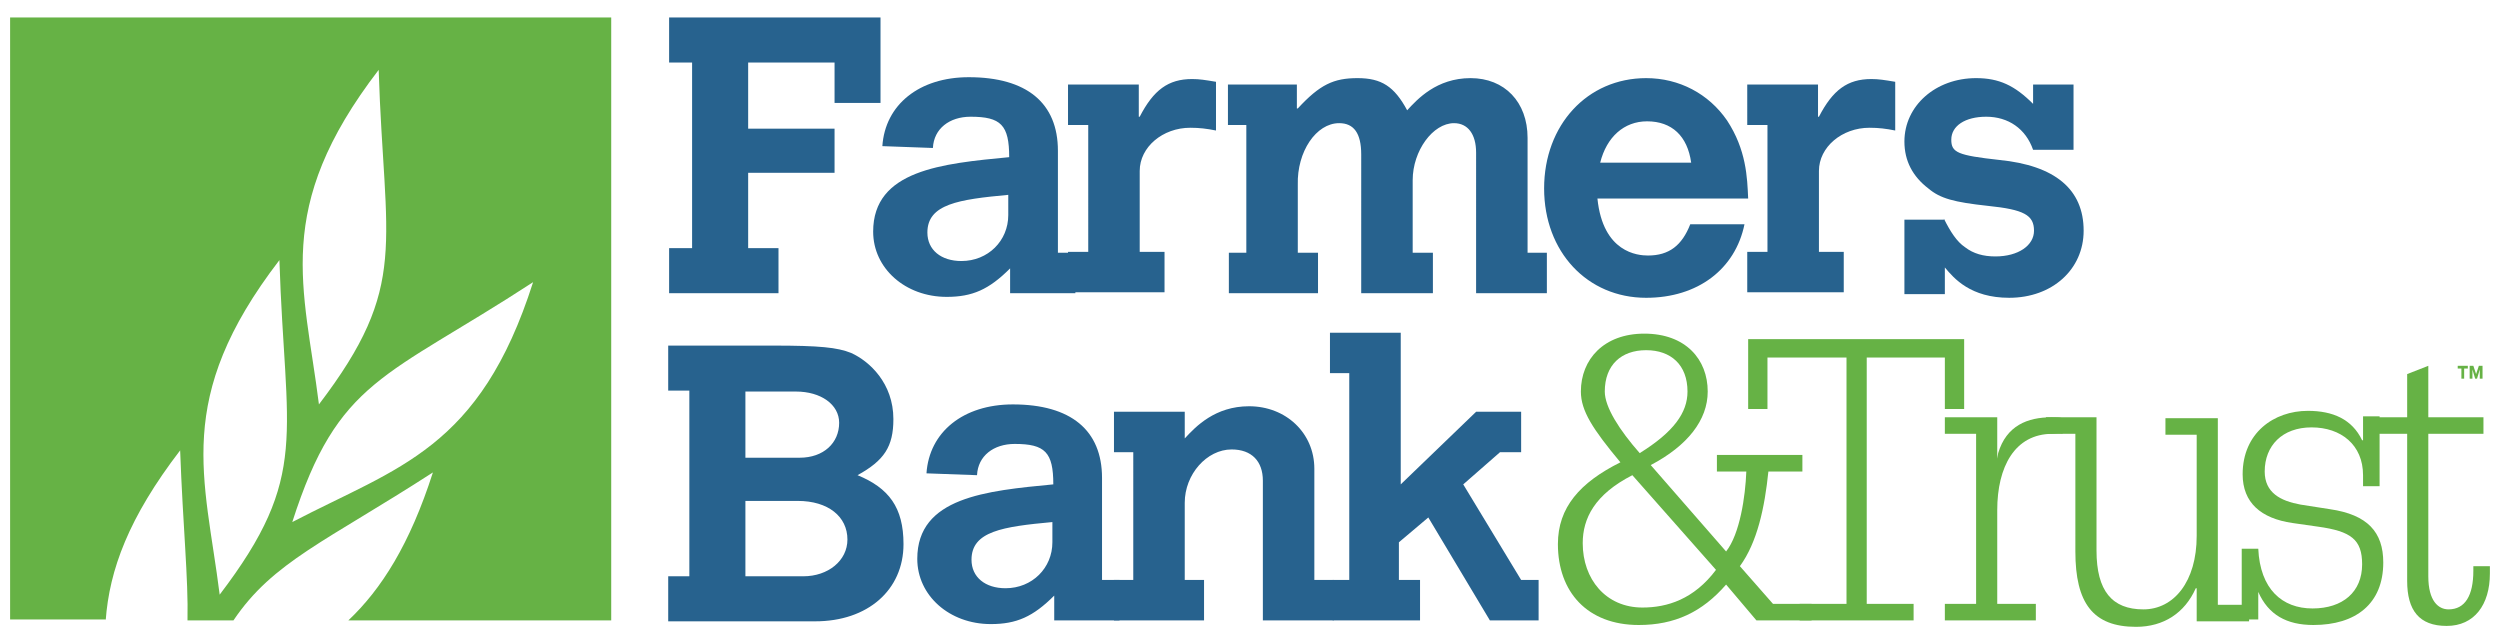
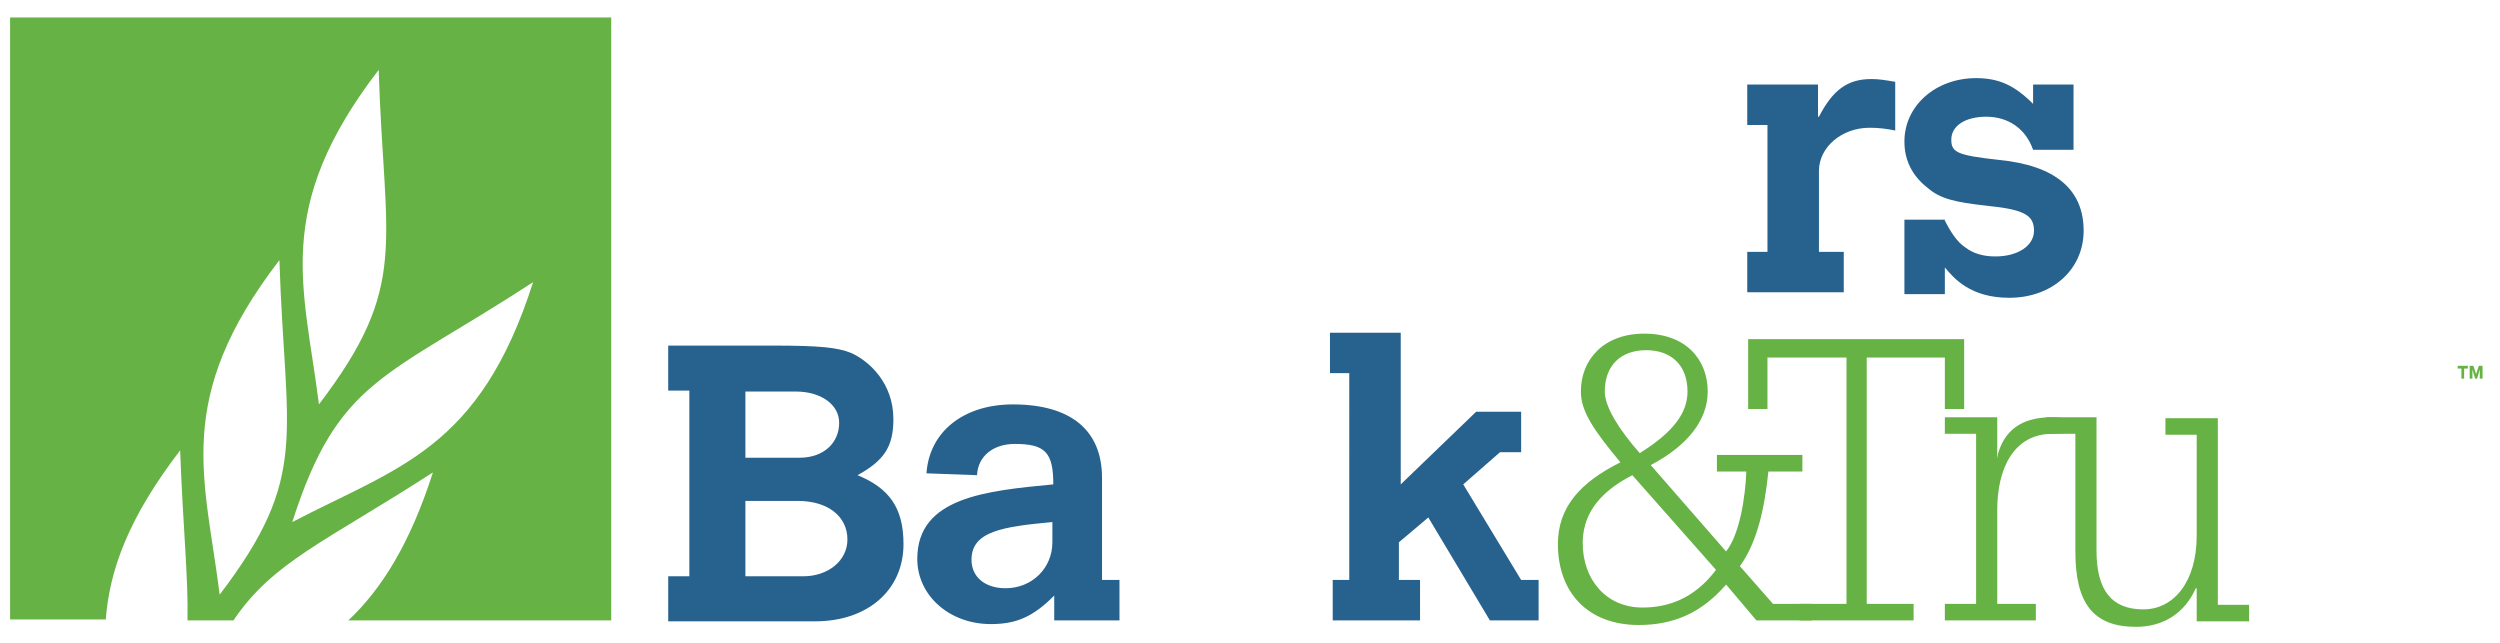
<svg xmlns="http://www.w3.org/2000/svg" id="Layer_1" viewBox="0 0 272 70">
  <style>.st0{fill:#66b245}.st1{fill:#27628e}</style>
  <path class="st0" d="M11.5 67.5C11.9 62 14 56.3 19.6 49c.3 8.3.9 13.9.8 18.5h5c4.3-6.4 10.1-8.6 21.7-16.1-2.5 7.8-5.6 12.7-9.2 16.1h28.6V1.9H1.1v65.5h10.4zM41.2 7.6c.6 19.2 3.4 23.4-6.5 36.4-1.6-12.8-5.1-21.3 6.5-36.4zM58 30.7c-5.8 18.2-14.7 20.1-26.2 26.1 5-15.6 10.1-15.6 26.2-26.1zm-27.6-2.4c.6 19.2 3.4 23.4-6.5 36.4-1.6-12.8-5.1-21.3 6.5-36.4z" />
-   <path class="st1" d="M72.8 1.9h23v9.3h-5V6.8h-9.4V14h9.4v4.8h-9.4V27h3.3v4.9H72.8V27h2.5V6.8h-2.5V1.9zM115 27.5h2v4.4h-7.1v-2.7c-2.3 2.3-4.1 3.1-6.9 3.1-4.5 0-8-3.1-8-7.1 0-6.7 7.5-7.4 14.8-8.1 0-3.5-.9-4.4-4.2-4.4-2.3 0-4 1.3-4.1 3.4l-5.5-.2c.3-4.5 4-7.5 9.4-7.5 6.3 0 9.7 2.8 9.7 8v11.1zm-5.3-6.3c-5.4.5-8.8 1-8.8 4.1 0 1.9 1.5 3.1 3.7 3.1 2.9 0 5.1-2.2 5.1-5v-2.2z" />
-   <path class="st1" d="M124 12.7c1.5-2.9 3.1-4.1 5.7-4.1.8 0 1.4.1 2.6.3v5.3c-1-.2-1.8-.3-2.8-.3-3 0-5.5 2.1-5.5 4.7v8.8h2.7v4.4h-10.5v-4.4h2.2V13.6h-2.2V9.2h7.7v3.5zM141.2 11.8c2.4-2.6 3.9-3.3 6.5-3.3s4 .9 5.4 3.5c1.1-1.2 3.2-3.5 6.9-3.5s6.2 2.6 6.2 6.5v12.5h2.1v4.4h-7.7V16.6c0-2-.9-3.2-2.4-3.2-2.3 0-4.5 3-4.5 6.2v7.9h2.2v4.4h-7.8V16.8c0-2.3-.8-3.4-2.4-3.4-2.5 0-4.6 3.1-4.5 6.7v7.4h2.2v4.4h-9.7v-4.4h1.9V13.6h-2V9.2h7.5v2.6zM189.8 24.4c-1 4.9-5.1 8-10.7 8-6.4 0-11.1-5-11.1-11.9s4.7-12 11.1-12c3.6 0 6.8 1.7 8.8 4.6 2.1 3.2 2.2 6.2 2.3 8.5h-16.4c.6 5.9 4.4 6.2 5.5 6.2 2.3 0 3.7-1.1 4.6-3.4h5.9zm-5.8-6.7c-.4-2.9-2.1-4.5-4.8-4.5-2.5 0-4.4 1.7-5.1 4.5h9.9z" />
  <path class="st1" d="M197.9 12.7c1.5-2.9 3.1-4.1 5.7-4.1.8 0 1.4.1 2.6.3v5.3c-1-.2-1.8-.3-2.8-.3-3 0-5.5 2.1-5.5 4.7v8.8h2.7v4.4h-10.5v-4.4h2.2V13.6h-2.2V9.2h7.7v3.5zM211.5 23.8c.7 1.4 1.4 2.5 2.3 3.1.9.7 2 1 3.3 1 2.5 0 4.2-1.2 4.2-2.8 0-1.7-1.1-2.3-5-2.7-3.7-.4-5.2-.8-6.5-1.9-1.7-1.3-2.6-3-2.6-5.1 0-3.9 3.4-6.9 7.8-6.9 2.5 0 4.2.8 6.2 2.8V9.2h4.4v7.1h-4.4c-.8-2.3-2.7-3.6-5.1-3.6-2.3 0-3.8 1-3.8 2.5 0 1.4.7 1.7 5.2 2.2 6.1.6 9.2 3.2 9.2 7.7 0 4.2-3.4 7.3-8.1 7.3-4.2 0-6-2.1-7-3.3V32h-4.4v-8.1h4.3z" />
  <g>
    <path class="st1" d="M72.7 37.6h11.4c5.1 0 7 .2 8.5.8 2 .9 4.6 3.3 4.6 7.2 0 3-1 4.5-3.9 6.1 3.4 1.4 5 3.5 5 7.5 0 5-3.9 8.4-9.6 8.4h-16v-4.9H75V42.5h-2.3v-4.9zm8.4 4.9v7.3H87c2.6 0 4.3-1.6 4.3-3.8 0-2-2-3.4-4.7-3.4h-5.5zm0 12v8.2h6.3c2.7 0 4.8-1.7 4.8-4 0-2.5-2.1-4.2-5.4-4.2h-5.7zM119.8 63.1h2v4.4h-7.1v-2.7c-2.3 2.3-4.1 3.1-6.9 3.1-4.5 0-8-3.1-8-7.1 0-6.7 7.5-7.4 14.8-8.1 0-3.5-.9-4.4-4.2-4.4-2.3 0-4 1.3-4.1 3.4l-5.5-.2c.3-4.5 4-7.5 9.4-7.5 6.3 0 9.7 2.8 9.7 8v11.1zm-5.3-6.3c-5.4.5-8.8 1-8.8 4.1 0 1.9 1.5 3.1 3.7 3.1 2.9 0 5.1-2.2 5.1-5v-2.2z" />
-     <path class="st1" d="M143 63.1h2.1v4.4h-7.7V52.3c0-2.1-1.2-3.4-3.4-3.4-2.7 0-5.1 2.7-5.1 5.8v8.4h2.1v4.4h-9.8v-4.4h2.1V49.2h-2.1v-4.4h7.7v2.9c1.2-1.3 3.3-3.5 7-3.5 4 0 7.1 2.9 7.1 6.8v12.1z" />
    <path class="st1" d="M144.7 36.2h7.7v16.5l8.2-7.9h4.9v4.4h-2.3l-4 3.5 6.3 10.4h1.9v4.4h-5.3l-6.7-11.2-3.2 2.7v4.1h2.3v4.4H145v-4.4h1.8V40.6h-2.1v-4.4z" />
  </g>
  <g>
    <path class="st0" d="M186.9 49.5h9.2v1.8h-3.7c-.4 3.9-1.2 7.7-3.1 10.3l3.6 4.1h4.2v1.8h-6l-3.3-3.9c-2.6 3-5.6 4.4-9.5 4.4-5.6 0-8.8-3.6-8.8-8.8 0-4 2.4-6.7 6.8-8.9-3-3.6-4.3-5.6-4.3-7.7 0-3.5 2.5-6.3 6.9-6.3 4.5 0 6.9 2.8 6.9 6.3 0 3.1-2.2 5.9-6.2 8l8.2 9.4c1.5-1.9 2.1-6 2.2-8.7h-3.2v-1.8zm-9.3 2.2c-4.1 2.1-5.4 4.7-5.4 7.4 0 3.9 2.5 7 6.5 7 2.7 0 5.6-.9 8-4.1l-9.1-10.3zm.8-2.4c3.7-2.3 5.2-4.4 5.2-6.7 0-2.9-1.8-4.5-4.5-4.5s-4.5 1.6-4.5 4.5c0 1.7 1.6 4.2 3.8 6.7z" />
    <path class="st0" d="M200.8 38.9h-8.5v5.6h-2.1v-7.6h23.5v7.6h-2.1v-5.6h-8.5v26.8h5.1v1.8h-12.4v-1.8h5.1V38.9z" />
    <path class="st0" d="M211.6 65.7h3.4V47.2h-3.4v-1.8h5.7v4.5l.1-.6c.9-3 3.2-3.9 5.8-3.9.5 0 .9 0 1.2.1v1.7c-.2-.1-.8 0-1.1 0-4.1 0-6 3.6-6 8.3v10.2h4.2v1.8h-9.9v-1.8z" />
    <path class="st0" d="M222.6 45.4h5.5v14.5c0 4.4 1.7 6.4 5.1 6.4 3.3 0 5.8-3 5.8-8v-11h-3.4v-1.8h5.7v20.3h3.4v1.8H239V64h-.1c-1.2 2.7-3.5 4.2-6.5 4.2-4.7 0-6.6-2.6-6.6-8.2V47.2h-3.2v-1.8z" />
-     <path class="st0" d="M243.9 59.7h1.8c.2 4.4 2.6 6.5 5.9 6.5 3.3 0 5.4-1.8 5.4-4.8 0-2.7-1.2-3.6-4.8-4.1l-2.8-.4c-3.4-.5-5.4-2.2-5.4-5.3 0-4.5 3.4-6.9 7.1-6.9 2.7 0 4.8.9 5.9 3.2h.1v-2.6h1.8v7.6h-1.8v-1.2c0-3.3-2.4-5.2-5.6-5.2-3.2 0-5.1 2-5.1 4.8 0 2.3 1.7 3.2 3.9 3.6l3.2.5c4.1.6 5.8 2.5 5.8 5.8 0 4.5-3 6.8-7.6 6.8-2.9 0-4.9-1.1-6-3.6v3h-1.8v-7.7z" />
-     <path class="st0" d="M261.9 40.7l2.3-.9v5.6h6v1.8h-6v15.5c0 2.7 1.1 3.6 2.2 3.6 1.8 0 2.7-1.5 2.7-4.2v-.5h1.8v.8c0 3.4-1.7 5.7-4.7 5.7s-4.3-1.7-4.3-4.9v-16H258v-1.8h3.9v-4.7z" />
  </g>
  <g>
    <path class="st0" d="M267.4 40.1v-.3h1.1v.3h-.4v1.1h-.3v-1.1h-.4zM269.1 39.8l.3.9.3-.9h.4v1.4h-.3v-1l-.3 1h-.2l-.3-1v1h-.3v-1.4h.4z" />
  </g>
</svg>